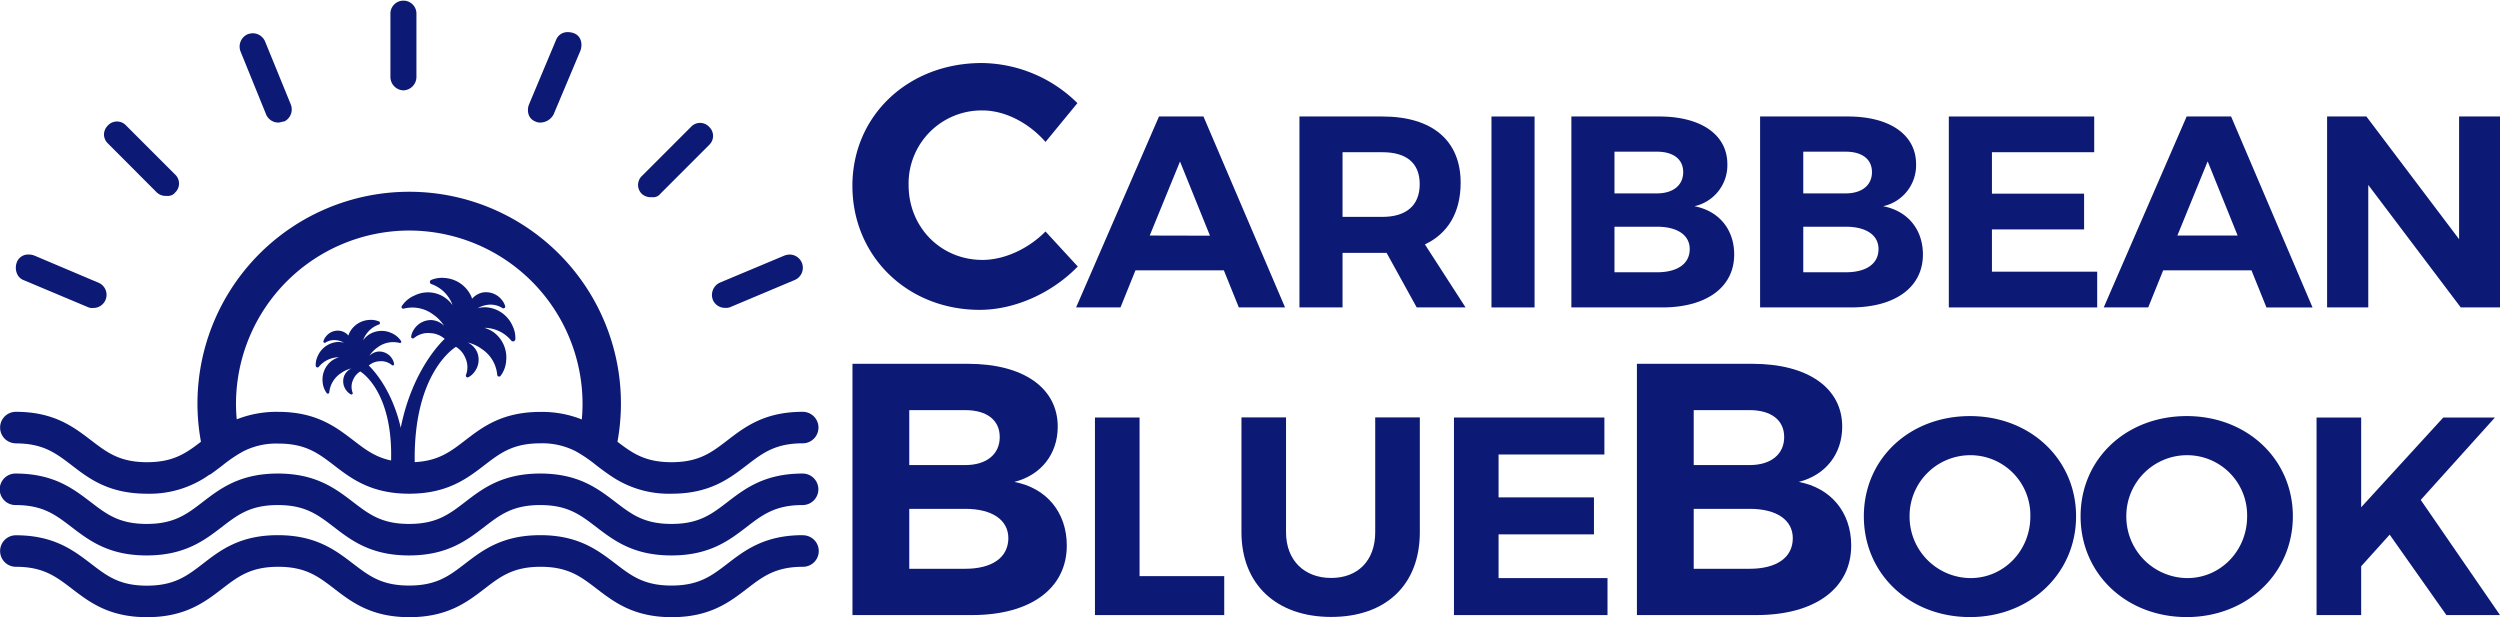
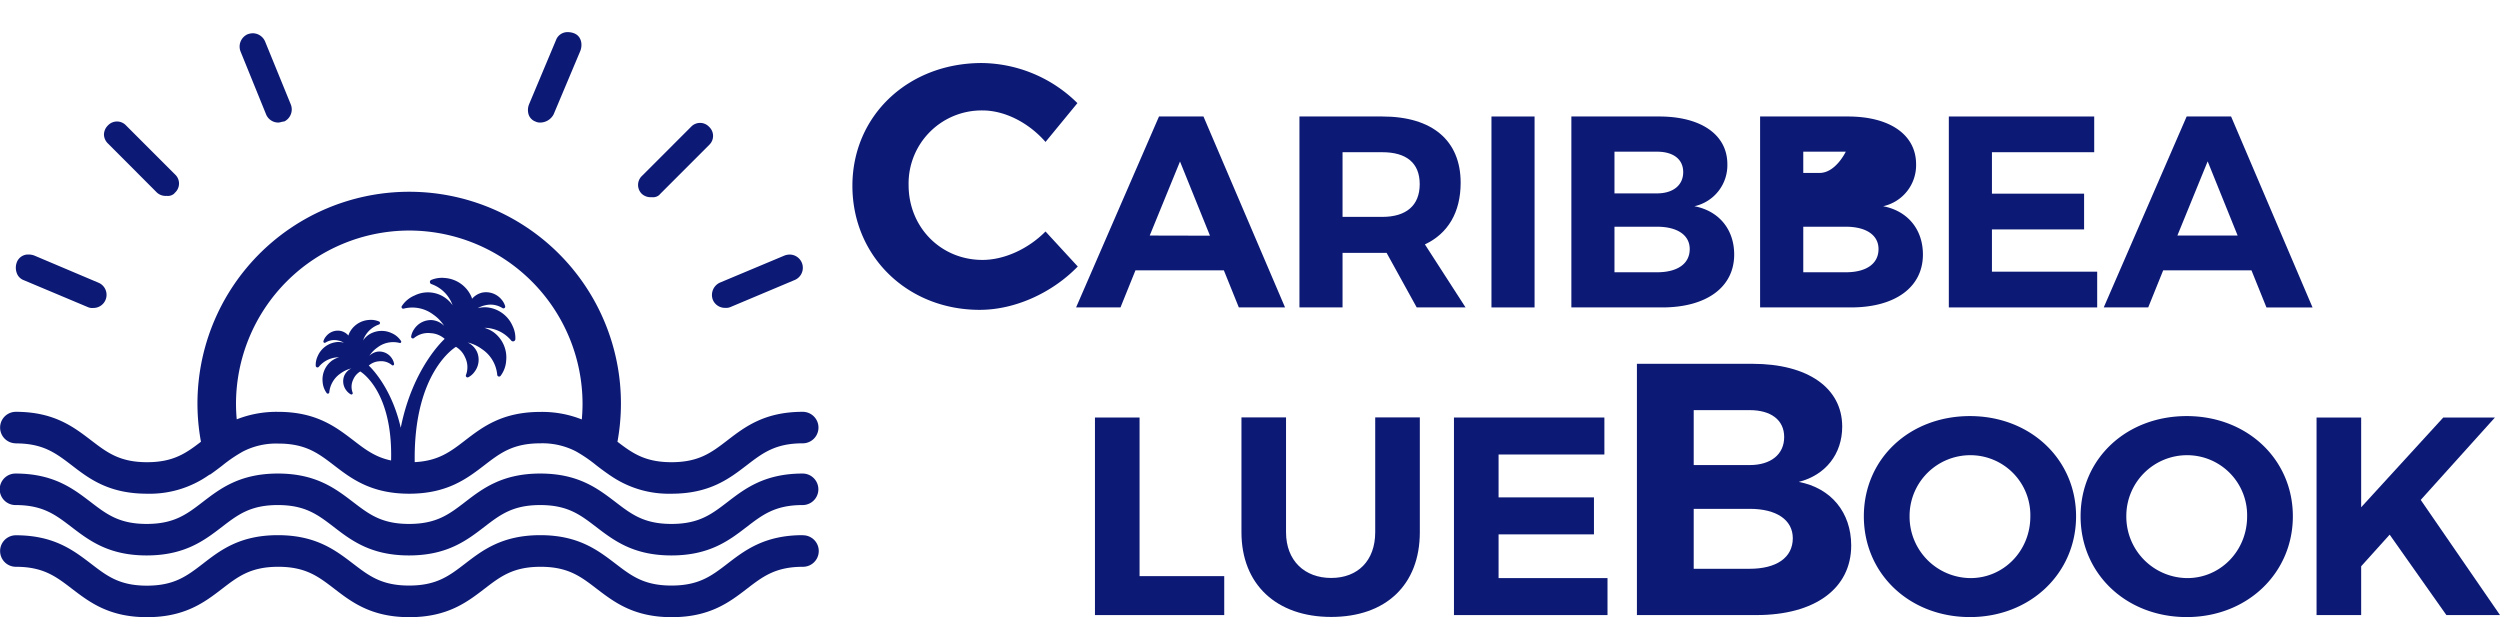
<svg xmlns="http://www.w3.org/2000/svg" viewBox="0 0 713.98 176.23">
  <defs>
    <style>.cls-1{fill:#0c1975;}</style>
  </defs>
  <g id="Layer_2" data-name="Layer 2">
    <g id="Layer_1-2" data-name="Layer 1">
      <path class="cls-1" d="M186.15,56.31a2.72,2.72,0,0,0,2.18-.67l.1-.14,14.09-14.1a3.53,3.53,0,0,0,0-5.17,3.52,3.52,0,0,0-5.17,0l-14,14a3.55,3.55,0,0,0,0,5.18A3.75,3.75,0,0,0,186.15,56.31Z" />
      <path class="cls-1" d="M153,34.74l.17.08a3.16,3.16,0,0,0,1.4.17,4.37,4.37,0,0,0,3.54-2.33l7.65-18.18c.68-1.84.26-4.23-1.89-5a4.76,4.76,0,0,0-1.65-.3,3.48,3.48,0,0,0-3.42,2.25l-7.69,18.32A4.39,4.39,0,0,0,151,32.8,3.24,3.24,0,0,0,153,34.74Z" />
      <path class="cls-1" d="M44.82,55a3.69,3.69,0,0,0,2.77.94,2.73,2.73,0,0,0,2.18-.67l.1-.14L50,55a3.53,3.53,0,0,0,0-5.17l-14-14a3.53,3.53,0,0,0-5.18,0,3.72,3.72,0,0,0-1.13,2.59A3.67,3.67,0,0,0,30.85,41Z" />
-       <path class="cls-1" d="M115.22,25.81a3.86,3.86,0,0,0,3.71-3.72V3.71a3.72,3.72,0,0,0-7.43,0V22.09A3.86,3.86,0,0,0,115.22,25.81Z" />
      <path class="cls-1" d="M76,32.68A3.76,3.76,0,0,0,79.57,35a3.13,3.13,0,0,0,.66-.13,8.2,8.2,0,0,1,1-.2,3.84,3.84,0,0,0,1.79-4.91l-7.3-17.88A3.86,3.86,0,0,0,72.24,9.5a4.57,4.57,0,0,0-1.51.28,3.85,3.85,0,0,0-2,5Z" />
      <path class="cls-1" d="M229.25,135.24c-10.9,0-16.52,4.32-21.48,8.13-4.55,3.5-8.15,6.26-16,6.26s-11.43-2.76-16-6.26c-5-3.81-10.57-8.13-21.47-8.13s-16.51,4.32-21.47,8.13c-4.55,3.5-8.15,6.26-16,6.26s-11.43-2.76-16-6.26c-5-3.81-10.58-8.13-21.47-8.13s-16.51,4.32-21.47,8.13c-4.55,3.5-8.15,6.26-16,6.26s-11.43-2.76-16-6.26c-5-3.81-10.58-8.13-21.47-8.13a4.5,4.5,0,1,0,0,9c7.83,0,11.43,2.77,16,6.27,5,3.81,10.57,8.12,21.46,8.12s16.51-4.31,21.47-8.12c4.56-3.5,8.15-6.27,16-6.27s11.43,2.77,16,6.27c4.95,3.81,10.57,8.12,21.46,8.12s16.51-4.31,21.47-8.12c4.56-3.5,8.15-6.27,16-6.27s11.44,2.77,16,6.27c5,3.81,10.58,8.12,21.47,8.12s16.52-4.31,21.47-8.12c4.56-3.5,8.16-6.27,16-6.27a4.5,4.5,0,0,0,0-9Z" />
      <path class="cls-1" d="M229.25,152.84c-10.9,0-16.52,4.32-21.48,8.13-4.55,3.5-8.15,6.26-16,6.26s-11.43-2.76-16-6.26c-5-3.81-10.57-8.13-21.47-8.13s-16.51,4.32-21.47,8.13c-4.55,3.5-8.15,6.26-16,6.26s-11.43-2.76-16-6.26c-5-3.81-10.58-8.13-21.47-8.13S62.9,157.16,57.94,161c-4.55,3.5-8.15,6.26-16,6.26S30.52,164.47,26,161c-5-3.81-10.58-8.13-21.47-8.13a4.5,4.5,0,0,0,0,9c7.83,0,11.43,2.76,16,6.26,5,3.81,10.57,8.13,21.46,8.13s16.51-4.32,21.47-8.13c4.56-3.5,8.15-6.26,16-6.26s11.43,2.76,16,6.26c4.95,3.81,10.57,8.13,21.46,8.13s16.51-4.32,21.47-8.13c4.56-3.5,8.15-6.26,16-6.26s11.44,2.76,16,6.26c5,3.81,10.58,8.13,21.47,8.13s16.52-4.32,21.47-8.13c4.56-3.5,8.16-6.26,16-6.26a4.5,4.5,0,0,0,0-9Z" />
      <path class="cls-1" d="M203.61,85.69a3.74,3.74,0,0,0,3.49,2.23,3.17,3.17,0,0,0,1.51-.23L226.88,80a3.78,3.78,0,0,0-1.38-7.3A4.41,4.41,0,0,0,224,73L205.7,80.67A3.88,3.88,0,0,0,203.61,85.69Z" />
      <path class="cls-1" d="M6.75,80l18.49,7.77a3.11,3.11,0,0,0,1.4.18,3.75,3.75,0,0,0,1.51-7.2L9.84,73a4.55,4.55,0,0,0-1.65-.31A3.44,3.44,0,0,0,4.8,74.91a4.42,4.42,0,0,0,0,3.1A3.32,3.32,0,0,0,6.75,80Z" />
      <path class="cls-1" d="M4.5,126.63c7.83,0,11.43,2.77,16,6.26C25.44,136.7,31.06,141,42,141a29.38,29.38,0,0,0,17.69-5.35h0l.16-.1.07,0h0l.05,0,.24-.16h0c1.14-.8,2.22-1.62,3.26-2.42a41.53,41.53,0,0,1,5.87-4,20.67,20.67,0,0,1,10.12-2.29c7.84,0,11.43,2.76,16,6.26C100.35,136.7,106,141,116.86,141s16.51-4.32,21.47-8.13c4.56-3.5,8.15-6.26,16-6.26a20.78,20.78,0,0,1,10.14,2.29h0a41.36,41.36,0,0,1,5.85,4c1,.78,2.06,1.57,3.16,2.34h0l.24.17.16.11h0c.16.12.33.22.49.33l.18.12h0A29.29,29.29,0,0,0,191.78,141c10.9,0,16.52-4.32,21.47-8.12,4.56-3.5,8.16-6.27,16-6.27a4.5,4.5,0,0,0,0-9c-10.9,0-16.52,4.31-21.48,8.12-4.55,3.5-8.15,6.27-16,6.27-7.51,0-11.13-2.55-15.43-5.84h0a60.47,60.47,0,1,0-118.95,0l.28-.22-.28.22h0C53.09,129.47,49.47,132,42,132c-7.83,0-11.43-2.77-16-6.27-5-3.81-10.58-8.12-21.47-8.12a4.5,4.5,0,1,0,0,9ZM116.87,65.84a49.55,49.55,0,0,1,49.5,49.49c0,1.51-.08,3-.21,4.46a30.78,30.78,0,0,0-11.84-2.15c-10.89,0-16.51,4.31-21.47,8.12-4.23,3.26-7.65,5.87-14.41,6.22-.39-25.95,11.77-32.89,11.77-32.93a6.51,6.51,0,0,1,2.64,3.06,6.27,6.27,0,0,1,.22,5,.5.5,0,0,0,.7.62,5,5,0,0,0,1.68-1.45,5.68,5.68,0,0,0,.79-5.77,5.54,5.54,0,0,0-2.68-2.7,11,11,0,0,1,4,1.84A9.87,9.87,0,0,1,142,107a.54.54,0,0,0,1,.29,8.05,8.05,0,0,0,1.56-4.3,8.93,8.93,0,0,0-3.58-8.1,8.64,8.64,0,0,0-2.66-1.26h.27A10,10,0,0,1,146,97.26a.67.67,0,0,0,1.18-.38,7.76,7.76,0,0,0-.77-3.74,8.9,8.9,0,0,0-7.71-5.39,8.56,8.56,0,0,0-2.27.27,7,7,0,0,1,2.09-.82,6.34,6.34,0,0,1,5,.8.51.51,0,0,0,.75-.57,5.09,5.09,0,0,0-1.07-1.92,5.72,5.72,0,0,0-5.51-1.94,5.54,5.54,0,0,0-2.88,1.76c-.05-.14-.07-.29-.12-.44a9,9,0,0,0-7.64-5.5,8,8,0,0,0-3.88.55.64.64,0,0,0,0,1.18,9.9,9.9,0,0,1,6,5.82c0,.09.07.17.1.26a8.57,8.57,0,0,0-10.89-2.8,8,8,0,0,0-3.61,3,.48.48,0,0,0,.53.74,9.94,9.94,0,0,1,8.48,1.73,11.07,11.07,0,0,1,3.06,3.19,5.59,5.59,0,0,0-3.42-1.64,5.73,5.73,0,0,0-5.2,2.67,5,5,0,0,0-.8,2,.5.5,0,0,0,.81.46A6.31,6.31,0,0,1,123,95.15,6.52,6.52,0,0,1,127,96.78c-.11.11-9.13,8.17-12.55,25.39-2.73-12-9.05-17.68-9.13-17.76a4.9,4.9,0,0,1,3-1.23,4.75,4.75,0,0,1,3.62,1.1.38.38,0,0,0,.61-.35,3.87,3.87,0,0,0-.6-1.53,4.28,4.28,0,0,0-3.89-2,4.19,4.19,0,0,0-2.57,1.23,8.22,8.22,0,0,1,2.3-2.39,7.39,7.39,0,0,1,6.34-1.3.36.36,0,0,0,.4-.55,6.05,6.05,0,0,0-2.7-2.26,6.72,6.72,0,0,0-6.61.53,6.59,6.59,0,0,0-1.55,1.57c0-.06.05-.12.08-.19a7.38,7.38,0,0,1,4.47-4.36.47.47,0,0,0,0-.88,6,6,0,0,0-2.9-.42,6.72,6.72,0,0,0-5.73,4.12c0,.11-.05.22-.08.33a4.11,4.11,0,0,0-2.17-1.31A4.26,4.26,0,0,0,93.17,96a3.75,3.75,0,0,0-.8,1.43.38.38,0,0,0,.56.43,4.71,4.71,0,0,1,3.73-.59,5.34,5.34,0,0,1,1.56.6,6.77,6.77,0,0,0-1.7-.2,6.68,6.68,0,0,0-5.77,4,5.85,5.85,0,0,0-.58,2.81.5.5,0,0,0,.88.28,7.46,7.46,0,0,1,5.56-2.72h.21a6.89,6.89,0,0,0-2,.94,6.7,6.7,0,0,0-2.68,6.07,6.05,6.05,0,0,0,1.17,3.22.41.41,0,0,0,.73-.22,7.42,7.42,0,0,1,3.31-5.46,8.32,8.32,0,0,1,3-1.37,4.18,4.18,0,0,0-2,2,4.26,4.26,0,0,0,.59,4.32,3.93,3.93,0,0,0,1.25,1.09.38.38,0,0,0,.53-.46,4.72,4.72,0,0,1,.17-3.79,4.85,4.85,0,0,1,2-2.29s9.34,5.37,8.8,25.42c-4.51-.94-7.39-3.15-10.79-5.77-5-3.81-10.58-8.12-21.47-8.12a30.91,30.91,0,0,0-11.82,2.14c-.13-1.46-.21-3-.21-4.45A49.54,49.54,0,0,1,116.87,65.84Z" />
      <path class="cls-1" d="M279.8,88.49c10.1,0,20.7-4.86,28-12.38l-9.21-10c-4.95,5-11.79,8.12-18,8.12-11.88,0-21.1-9.31-21.1-21.39a20.86,20.86,0,0,1,21.1-21.3c6.44,0,13.27,3.56,18,9l9.11-11.09A39.41,39.41,0,0,0,280.39,18c-21,0-36.95,15-36.95,35.07S259.1,88.49,279.8,88.49Z" />
      <path class="cls-1" d="M343.7,33.27H331L307.32,87.8H320l4.28-10.6h25.24l4.28,10.6H367Zm-15.35,34L337,46.12l8.56,21.19Z" />
      <path class="cls-1" d="M383.42,72.21H396L404.6,87.8h13.95l-11.61-18c6.62-3.11,10.21-9.19,10.21-17.61,0-12.07-8.11-18.92-22.36-18.92H371.11V87.8h12.31Zm0-28.74h11.37c6.78,0,10.67,3,10.67,9.12s-3.89,9.35-10.67,9.35H383.42Z" />
      <rect class="cls-1" x="425.95" y="33.27" width="12.31" height="54.53" />
      <path class="cls-1" d="M495.27,72.69c0-7.17-4.36-12.47-11.37-13.79a12,12,0,0,0,9.42-12c0-8.41-7.47-13.63-19.47-13.63H448.77V87.8h25.94C487.4,87.8,495.27,82,495.27,72.69ZM461.08,43.32h12.15c4.59,0,7.48,2.1,7.48,5.84s-2.89,6.07-7.48,6.07H461.08Zm0,34.43v-13h12.15c5.84,0,9.34,2.41,9.34,6.38,0,4.21-3.5,6.63-9.34,6.63Z" />
-       <path class="cls-1" d="M549.17,72.69c0-7.17-4.36-12.47-11.37-13.79a12,12,0,0,0,9.42-12c0-8.41-7.48-13.63-19.47-13.63H502.67V87.8H528.6C541.3,87.8,549.17,82,549.17,72.69ZM515,43.32h12.14c4.6,0,7.48,2.1,7.48,5.84s-2.88,6.07-7.48,6.07H515Zm0,34.43v-13h12.14c5.85,0,9.35,2.41,9.35,6.38,0,4.21-3.5,6.63-9.35,6.63Z" />
+       <path class="cls-1" d="M549.17,72.69c0-7.17-4.36-12.47-11.37-13.79a12,12,0,0,0,9.42-12c0-8.41-7.48-13.63-19.47-13.63H502.67V87.8H528.6C541.3,87.8,549.17,82,549.17,72.69ZM515,43.32h12.14s-2.88,6.07-7.48,6.07H515Zm0,34.43v-13h12.14c5.85,0,9.35,2.41,9.35,6.38,0,4.21-3.5,6.63-9.35,6.63Z" />
      <polygon class="cls-1" points="598.94 77.59 568.88 77.59 568.88 65.52 595.2 65.52 595.2 55.31 568.88 55.31 568.88 43.47 598.09 43.47 598.09 33.27 556.57 33.27 556.57 87.8 598.94 87.8 598.94 77.59" />
      <path class="cls-1" d="M624.49,33.27,600.81,87.8h12.7l4.28-10.6H643l4.28,10.6h13.16L637.18,33.27Zm-2.65,34,8.65-21.19,8.56,21.19Z" />
-       <polygon class="cls-1" points="702.3 33.27 702.3 68.32 675.82 33.27 664.6 33.27 664.6 87.8 676.36 87.8 676.36 52.82 702.77 87.8 713.98 87.8 713.98 33.27 702.3 33.27" />
-       <path class="cls-1" d="M289.68,137.63c7.69-1.95,12.4-8,12.4-15.79,0-11.07-9.84-17.94-25.62-17.94h-33v71.76h34.14c16.71,0,27.07-7.59,27.07-19.89C304.65,146.34,298.9,139.37,289.68,137.63Zm-30-20.5h16c6.05,0,9.84,2.76,9.84,7.69s-3.79,8-9.84,8h-16Zm16,45.31h-16V145.32h16c7.69,0,12.3,3.18,12.3,8.4C287.93,159.26,283.32,162.44,275.63,162.44Z" />
      <path class="cls-1" d="M513.71,137.63c7.69-1.95,12.41-8,12.41-15.79,0-11.07-9.85-17.94-25.63-17.94h-33v71.76h34.14c16.7,0,27.06-7.59,27.06-19.89C528.68,146.34,522.94,139.37,513.71,137.63Zm-30-20.5h16c6,0,9.84,2.76,9.84,7.69s-3.8,8-9.84,8h-16Zm16,45.31h-16V145.32h16c7.69,0,12.3,3.18,12.3,8.4C512,159.26,507.36,162.44,499.67,162.44Z" />
      <polygon class="cls-1" points="325.45 119.24 312.71 119.24 312.71 175.66 349.63 175.66 349.63 164.54 325.45 164.54 325.45 119.24" />
      <path class="cls-1" d="M392.75,152c0,8.15-5,13.06-12.57,13.06s-12.9-4.91-12.9-13.06v-32.8H354.55V152c0,14.91,10,24.19,25.63,24.19S405.49,167,405.49,152v-32.8H392.75Z" />
      <polygon class="cls-1" points="427.98 152.61 455.22 152.61 455.22 142.05 427.98 142.05 427.98 129.8 458.2 129.8 458.2 119.24 415.24 119.24 415.24 175.66 459.09 175.66 459.09 165.1 427.98 165.1 427.98 152.61" />
      <path class="cls-1" d="M562.6,118.83c-17.24,0-30.3,12.17-30.3,28.62s13.06,28.78,30.3,28.78,30.31-12.5,30.31-28.78S579.85,118.83,562.6,118.83Zm.16,46.27a17.54,17.54,0,0,1-17.4-17.65A17.35,17.35,0,0,1,562.76,130a17.13,17.13,0,0,1,17.09,17.49C579.85,157.36,572.2,165.1,562.76,165.1Z" />
      <path class="cls-1" d="M624.51,118.83c-17.25,0-30.31,12.17-30.31,28.62s13.06,28.78,30.31,28.78,30.31-12.5,30.31-28.78S641.76,118.83,624.51,118.83Zm.16,46.27a17.55,17.55,0,0,1-17.41-17.65A17.35,17.35,0,0,1,624.67,130a17.14,17.14,0,0,1,17.09,17.49C641.76,157.36,634.1,165.1,624.67,165.1Z" />
      <polygon class="cls-1" points="712.53 119.24 697.78 119.24 674.33 144.87 674.33 119.24 661.59 119.24 661.59 175.66 674.33 175.66 674.33 161.72 682.47 152.69 698.67 175.66 713.98 175.66 691.34 142.77 712.53 119.24" />
    </g>
  </g>
</svg>